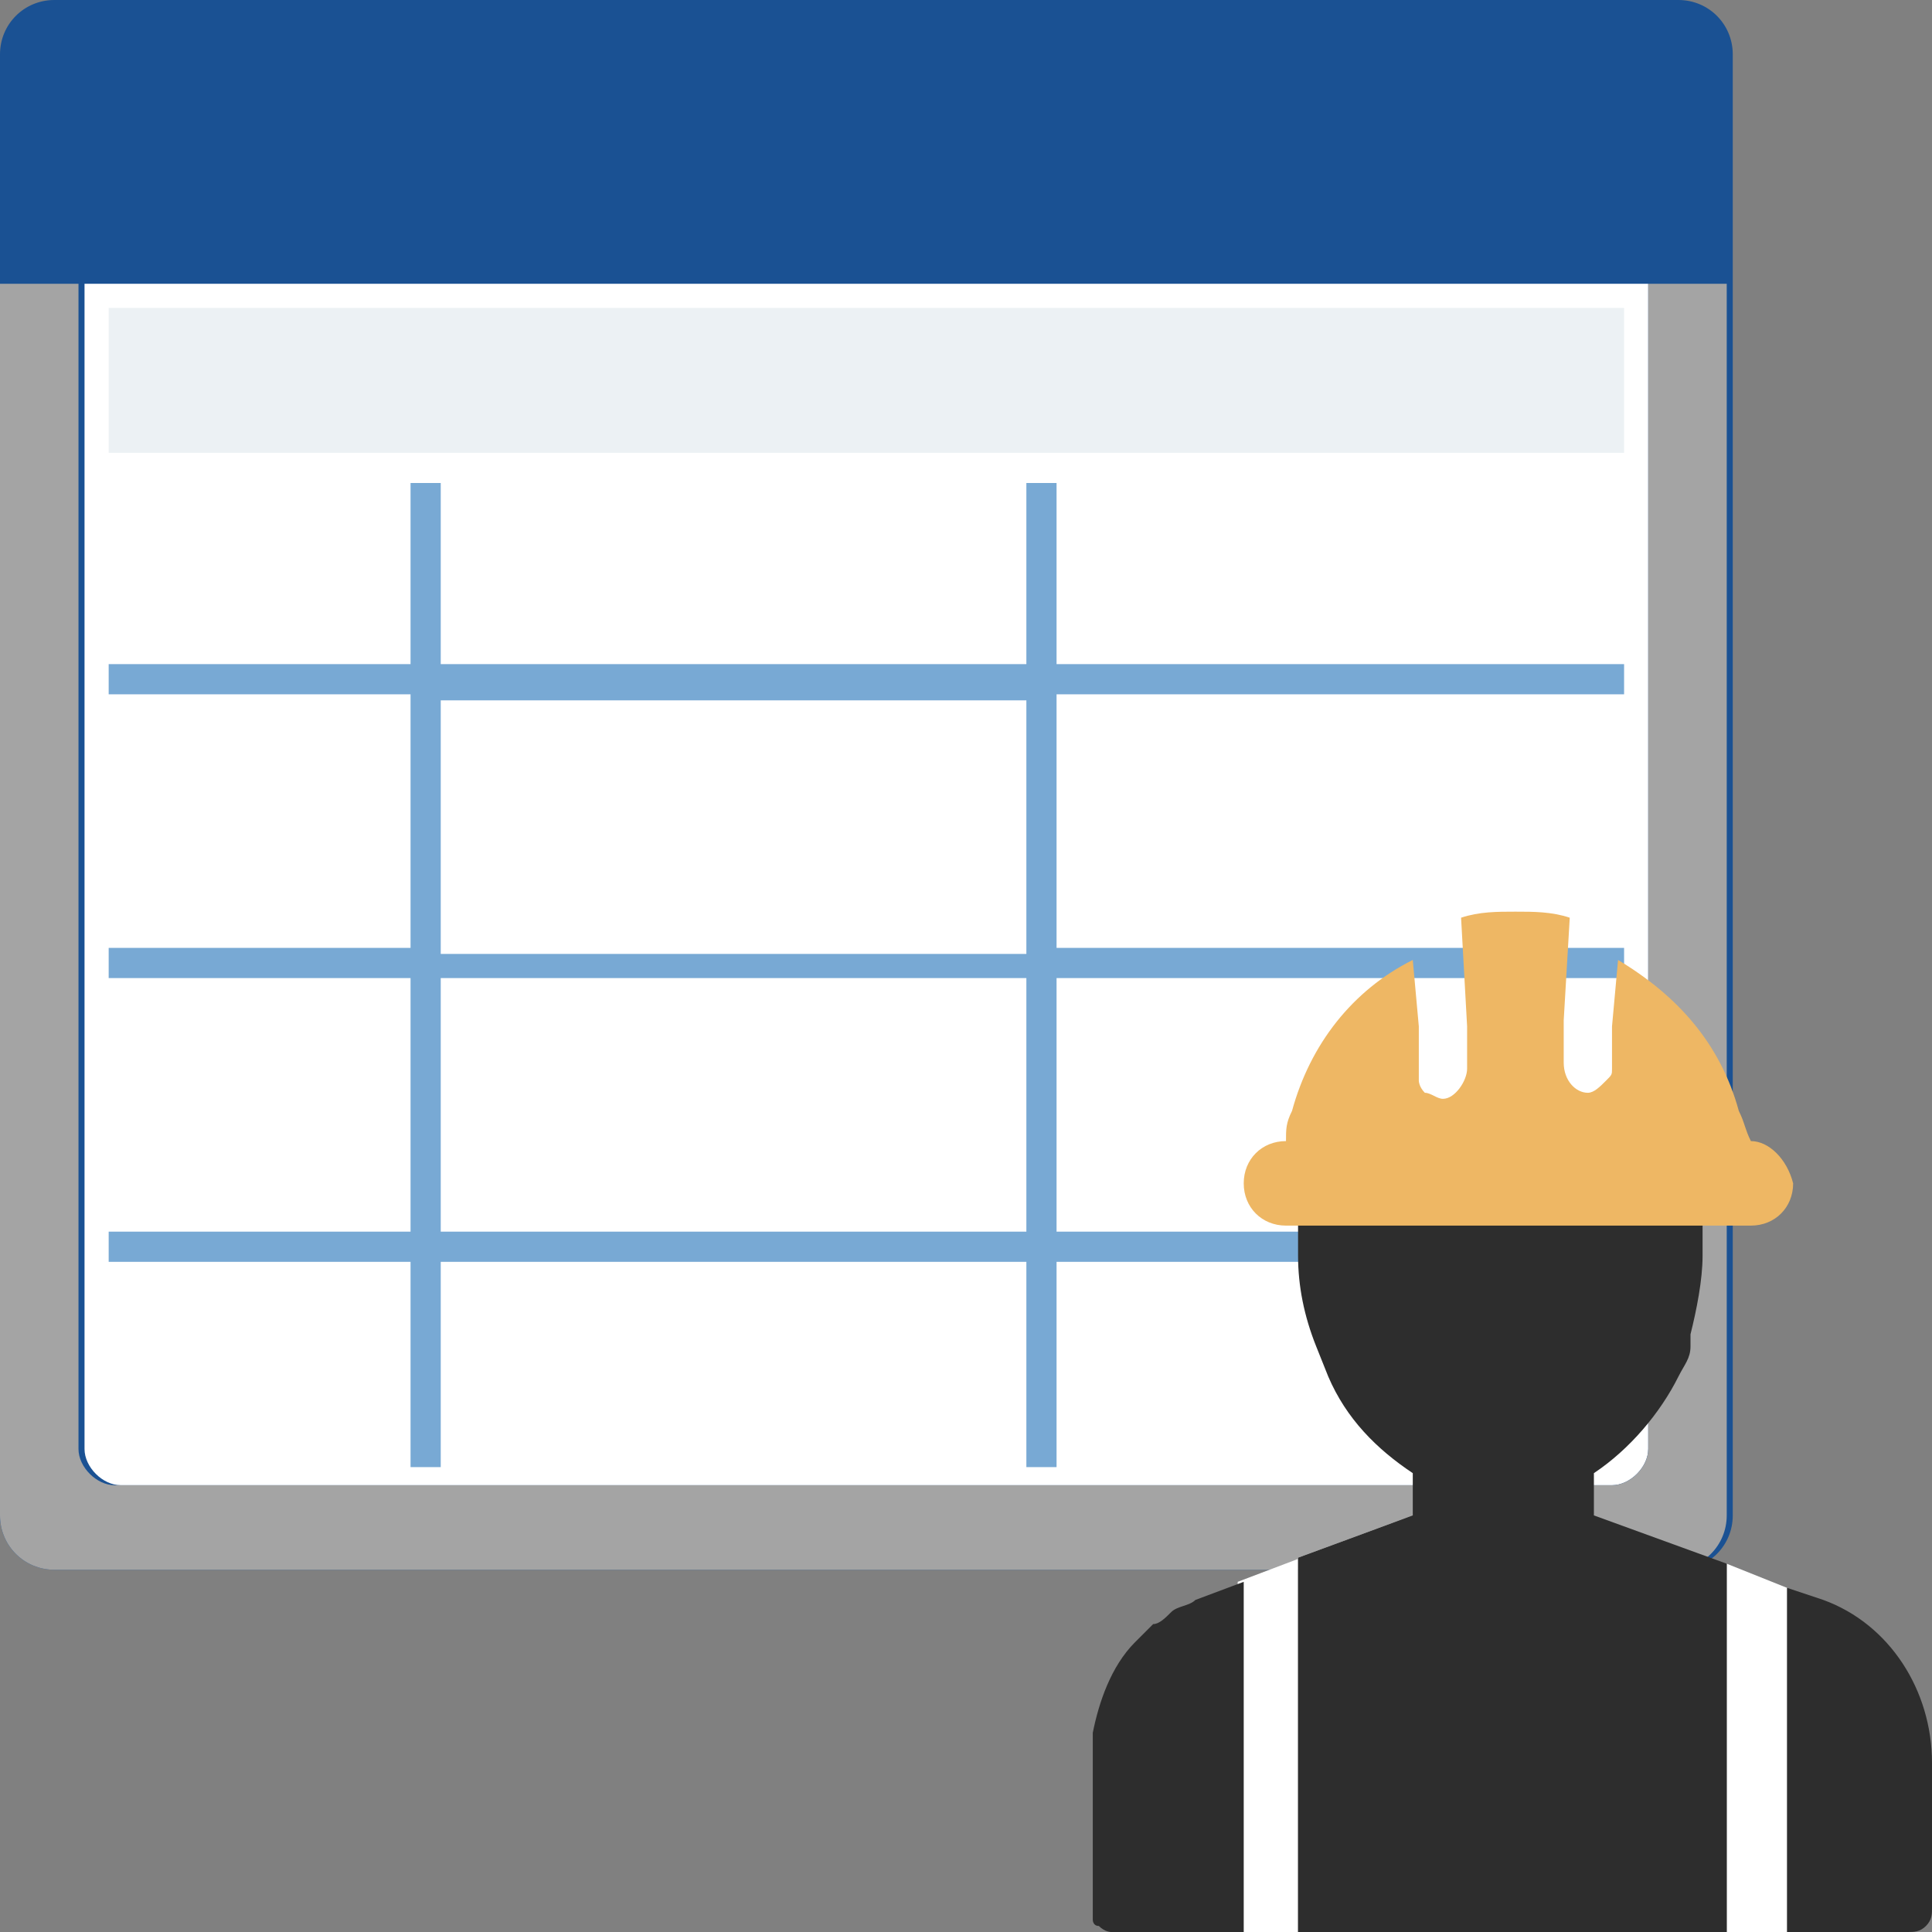
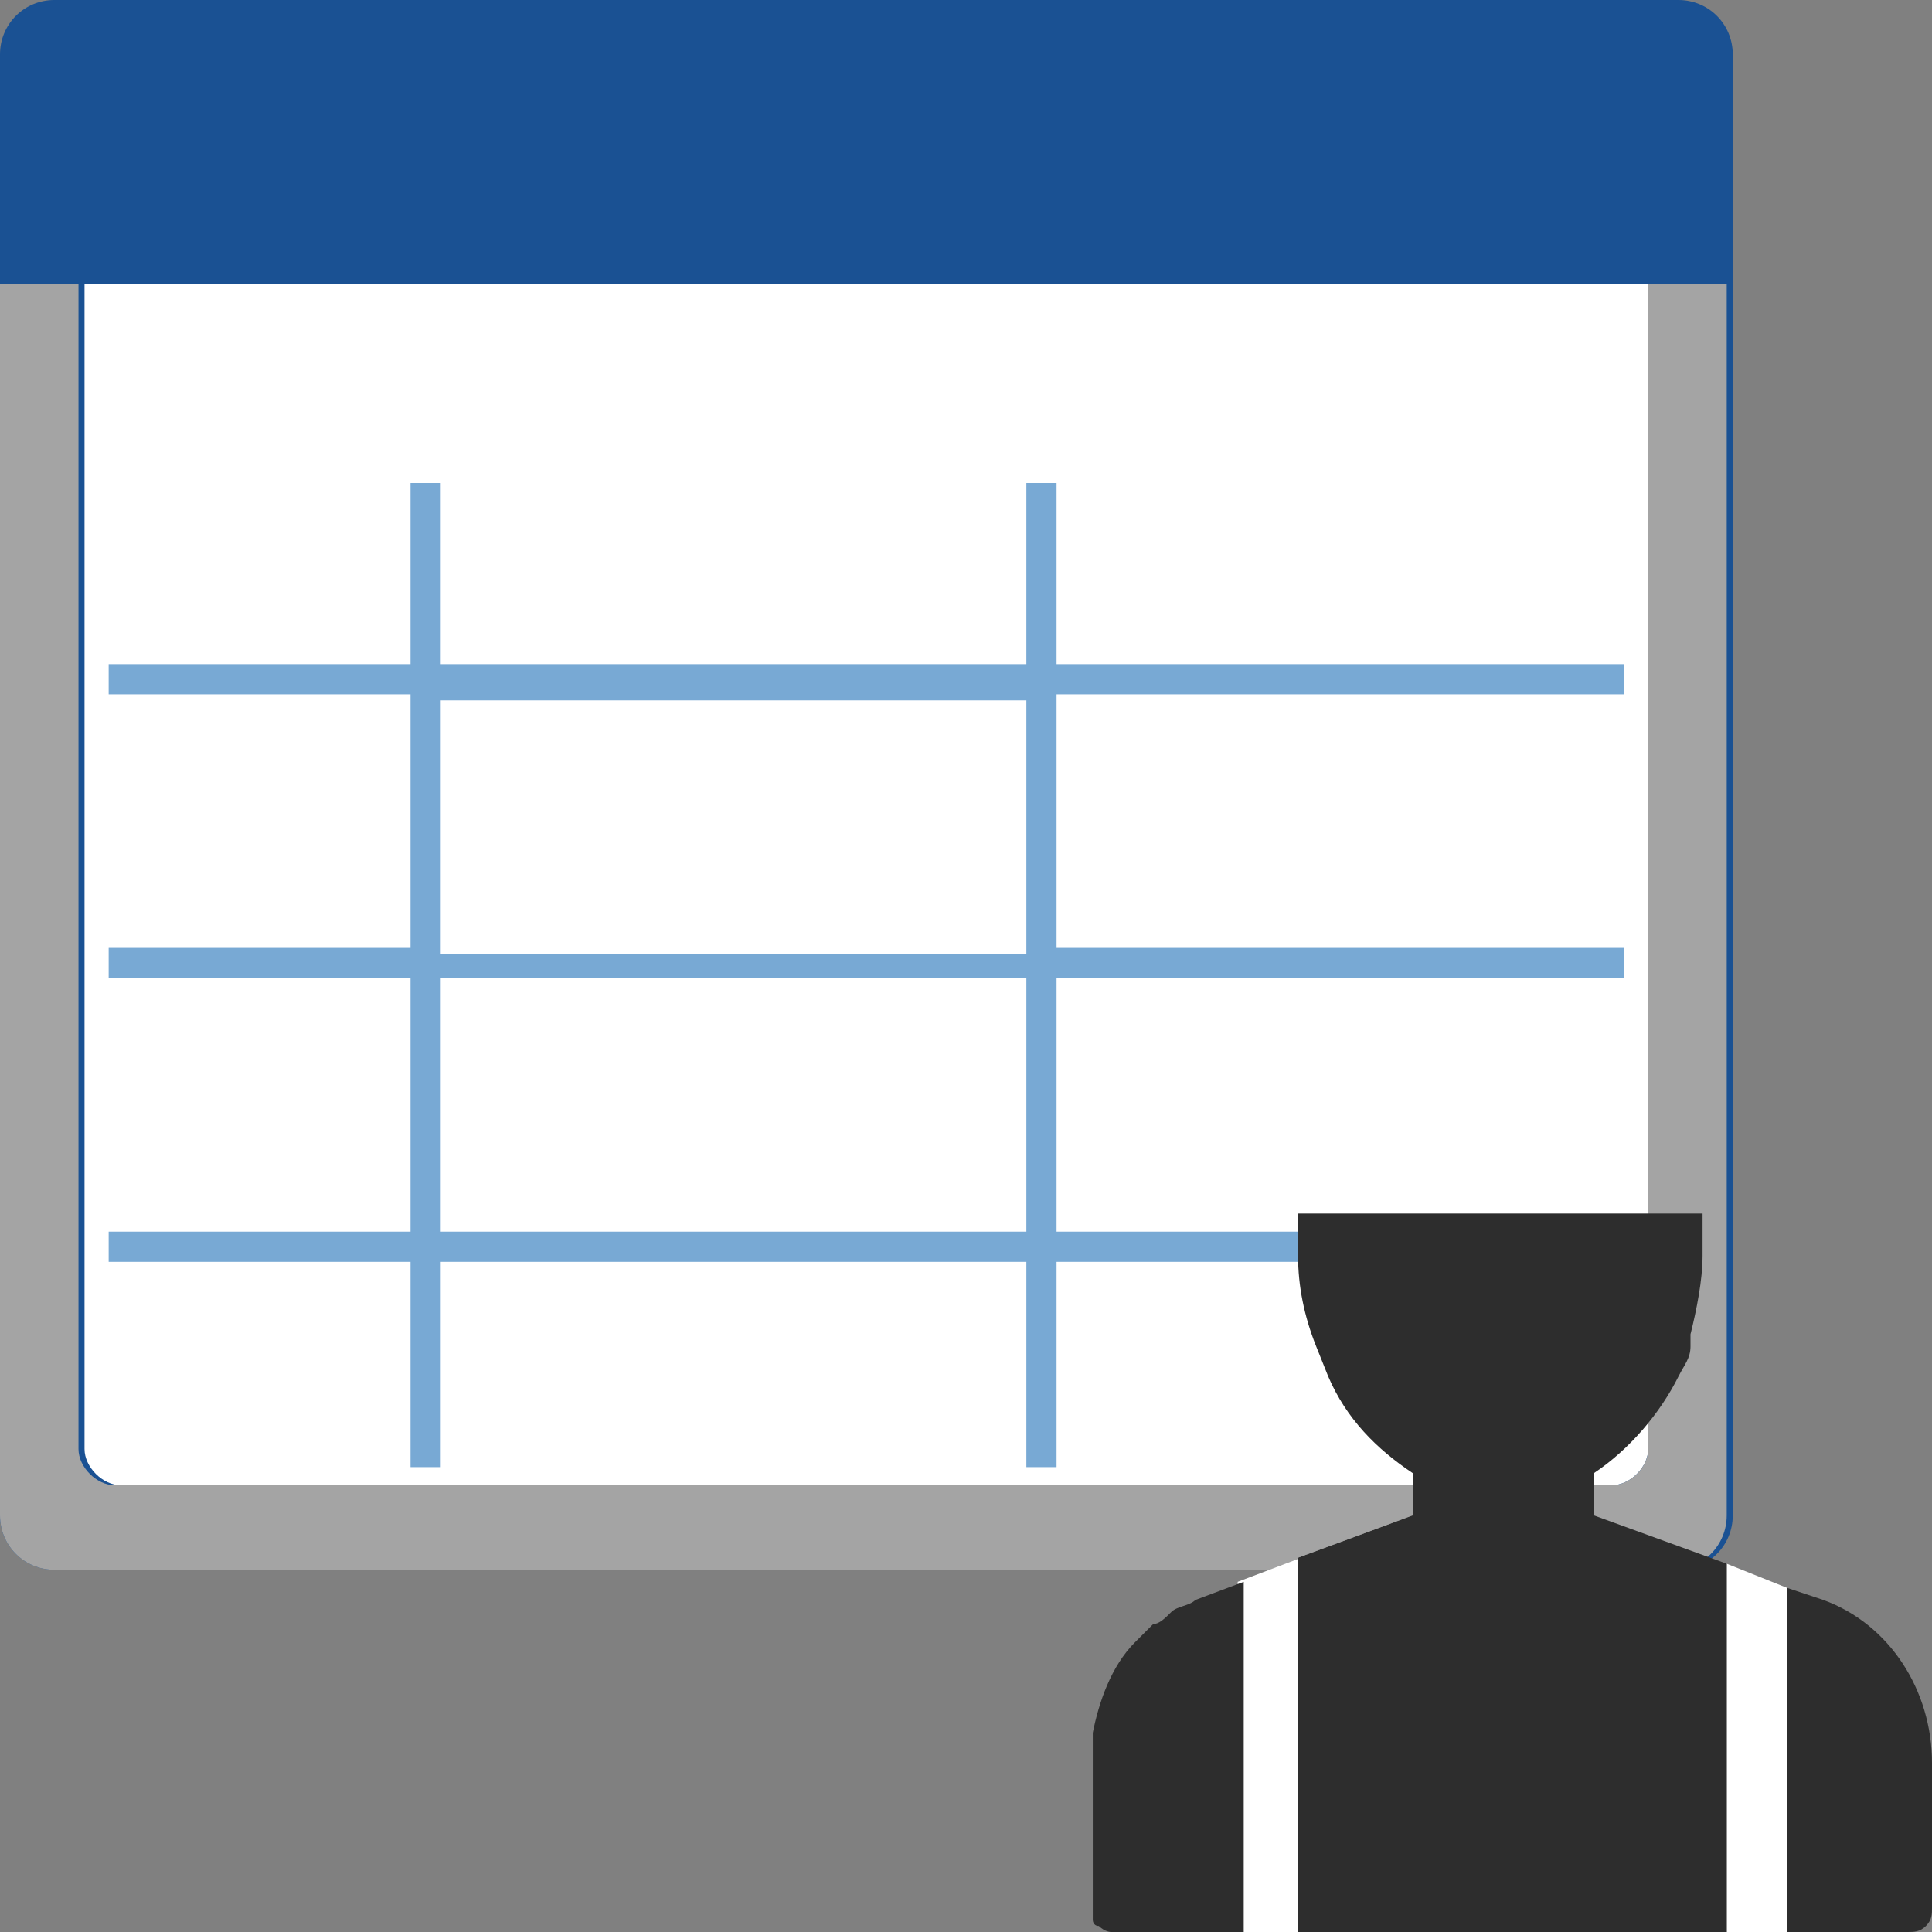
<svg xmlns="http://www.w3.org/2000/svg" version="1.1" id="Layer_1" x="0px" y="0px" viewBox="0 0 32 32" style="enable-background:new 0 0 32 32;" xml:space="preserve">
  <rect x="0" y="0" width="32" height="32" fill="#808080" stroke="none" />
  <style type="text/css">
	.st0{fill:#1A5193;}
	.st1{fill:#FFFFFF;}
	.st2{fill:#A4A4A4;}
	.st3{fill:#ECF1F4;}
	.st4{fill:#78A9D4;}
	.st5{fill:#2D2D2D;}
	.st6{fill:#EEB764;}
</style>
  <g id="reportbuilder">
    <g id="report_2_">
      <path class="st0" d="M27.8,0c0.5,0,0.9,0.4,0.9,0.9v24.2c0,0.5-0.4,0.9-0.9,0.9H0.9C0.4,26,0,25.6,0,25.1V0.9C0,0.4,0.4,0,0.9,0    H27.8z" />
      <path class="st1" d="M27.3,4.7V24c0,0.3-0.3,0.6-0.6,0.6H2c-0.3,0-0.6-0.3-0.6-0.6V4.7H27.3z" />
      <path class="st2" d="M1.3,4.7V24c0,0.3,0.3,0.6,0.6,0.6h24.8c0.3,0,0.6-0.3,0.6-0.6V4.7h1.3v20.4c0,0.5-0.4,0.9-0.9,0.9H0.9    C0.4,26,0,25.6,0,25.1V4.7H1.3z" />
-       <rect x="1.8" y="5.1" class="st3" width="25.1" height="2.4" />
      <path class="st4" d="M17.5,16.2h9.4v-0.5h-9.4v-4.2h9.4v-0.5h-9.4v-3H17v3H7.3v-3H6.8v3h-5v0.5h5v4.2h-5v0.5h5v4.2h-5v0.5h5v3.4    h0.5v-3.4H17v3.4h0.5v-3.4h9.4v-0.5h-9.4V16.2 M17,16.2v4.2H7.3v-4.2H17 M17,11.6v4.2H7.3v-4.2H17z" />
    </g>
    <g id="builder">
      <path class="st1" d="M23.4,25.1l-1.9,0.7v0.1V32h-1v-5.8L23.4,25.1L23.4,25.1z M28.6,25.9V32h1v-5.7L28.6,25.9z" />
      <path class="st5" d="M19.8,26.5c-0.1,0.1-0.3,0.1-0.4,0.2s-0.2,0.2-0.3,0.2c-0.1,0.1-0.2,0.2-0.3,0.3c-0.4,0.4-0.6,1-0.7,1.5    c0,0.2,0,0.3,0,0.5v2.4c0,0.1,0,0.1,0,0.2c0,0,0,0.1,0.1,0.1c0.1,0.1,0.2,0.1,0.2,0.1h2.2v-5.8L19.8,26.5z M30.2,26.5l-0.6-0.2V32    h2c0.1,0,0.2,0,0.3-0.1c0.1-0.1,0.1-0.2,0.1-0.3v-2.4C32,28,31.3,26.9,30.2,26.5z M28.6,25.9V32h-7.1v-6.1v-0.1l1.9-0.7v-0.7    c-0.6-0.4-1.1-0.9-1.4-1.6l0,0l-0.2-0.5c-0.2-0.5-0.3-1-0.3-1.5c0-0.1,0-0.1,0-0.2s0-0.1,0-0.2s0-0.1,0-0.2c0,0,0,0,0-0.1h6.7    c0,0,0,0,0,0.1s0,0.2,0,0.3c0,0.1,0,0.2,0,0.3c0,0.4-0.1,0.9-0.2,1.3v0.2c0,0.2-0.1,0.3-0.2,0.5l0,0c-0.3,0.6-0.8,1.2-1.4,1.6v0.7    L28.6,25.9z" />
-       <path class="st6" d="M29,18.9L29,18.9c-0.1-0.2-0.1-0.3-0.2-0.5c-0.3-1.1-1-1.9-2-2.5L26.7,17v0.3l0,0v0.4c0,0.1,0,0.1-0.1,0.2    s-0.2,0.2-0.3,0.2l0,0c-0.2,0-0.4-0.2-0.4-0.5v-0.2v-0.5l0.1-1.7c-0.3-0.1-0.6-0.1-0.9-0.1s-0.6,0-0.9,0.1l0.1,1.8v0.5v0.2    c0,0.2-0.2,0.5-0.4,0.5l0,0c-0.1,0-0.2-0.1-0.3-0.1l0,0c-0.1-0.1-0.1-0.2-0.1-0.2v-0.4v-0.1V17l-0.1-1.1c-1,0.5-1.7,1.4-2,2.5    c-0.1,0.2-0.1,0.3-0.1,0.5l0,0c-0.4,0-0.7,0.3-0.7,0.7c0,0.4,0.3,0.7,0.7,0.7H29c0.4,0,0.7-0.3,0.7-0.7    C29.6,19.2,29.3,18.9,29,18.9L29,18.9z" />
    </g>
  </g>
</svg>